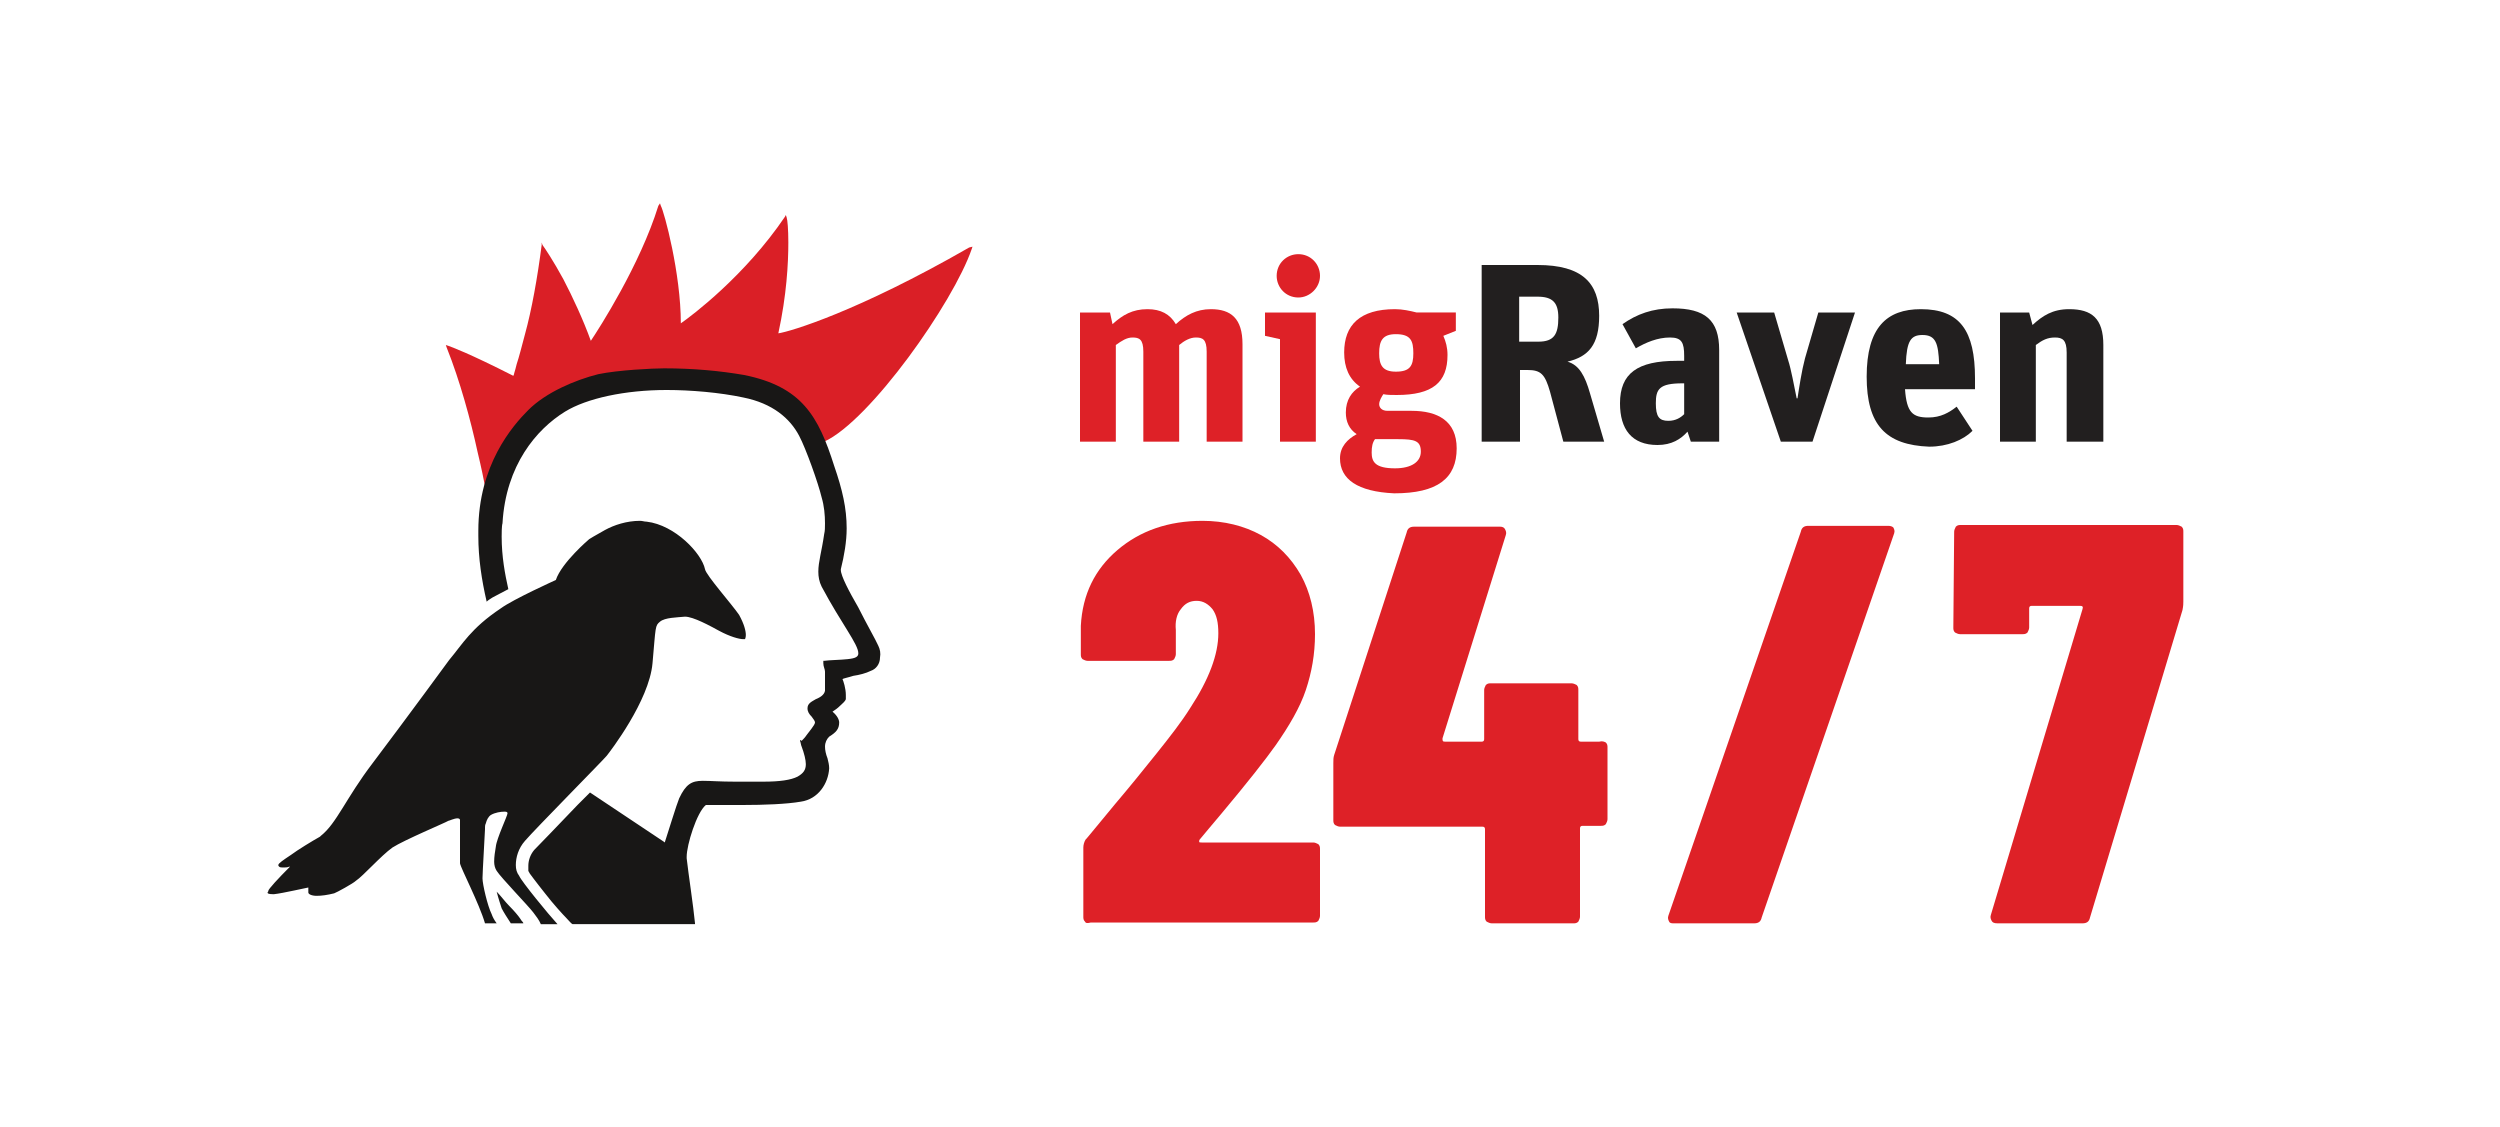
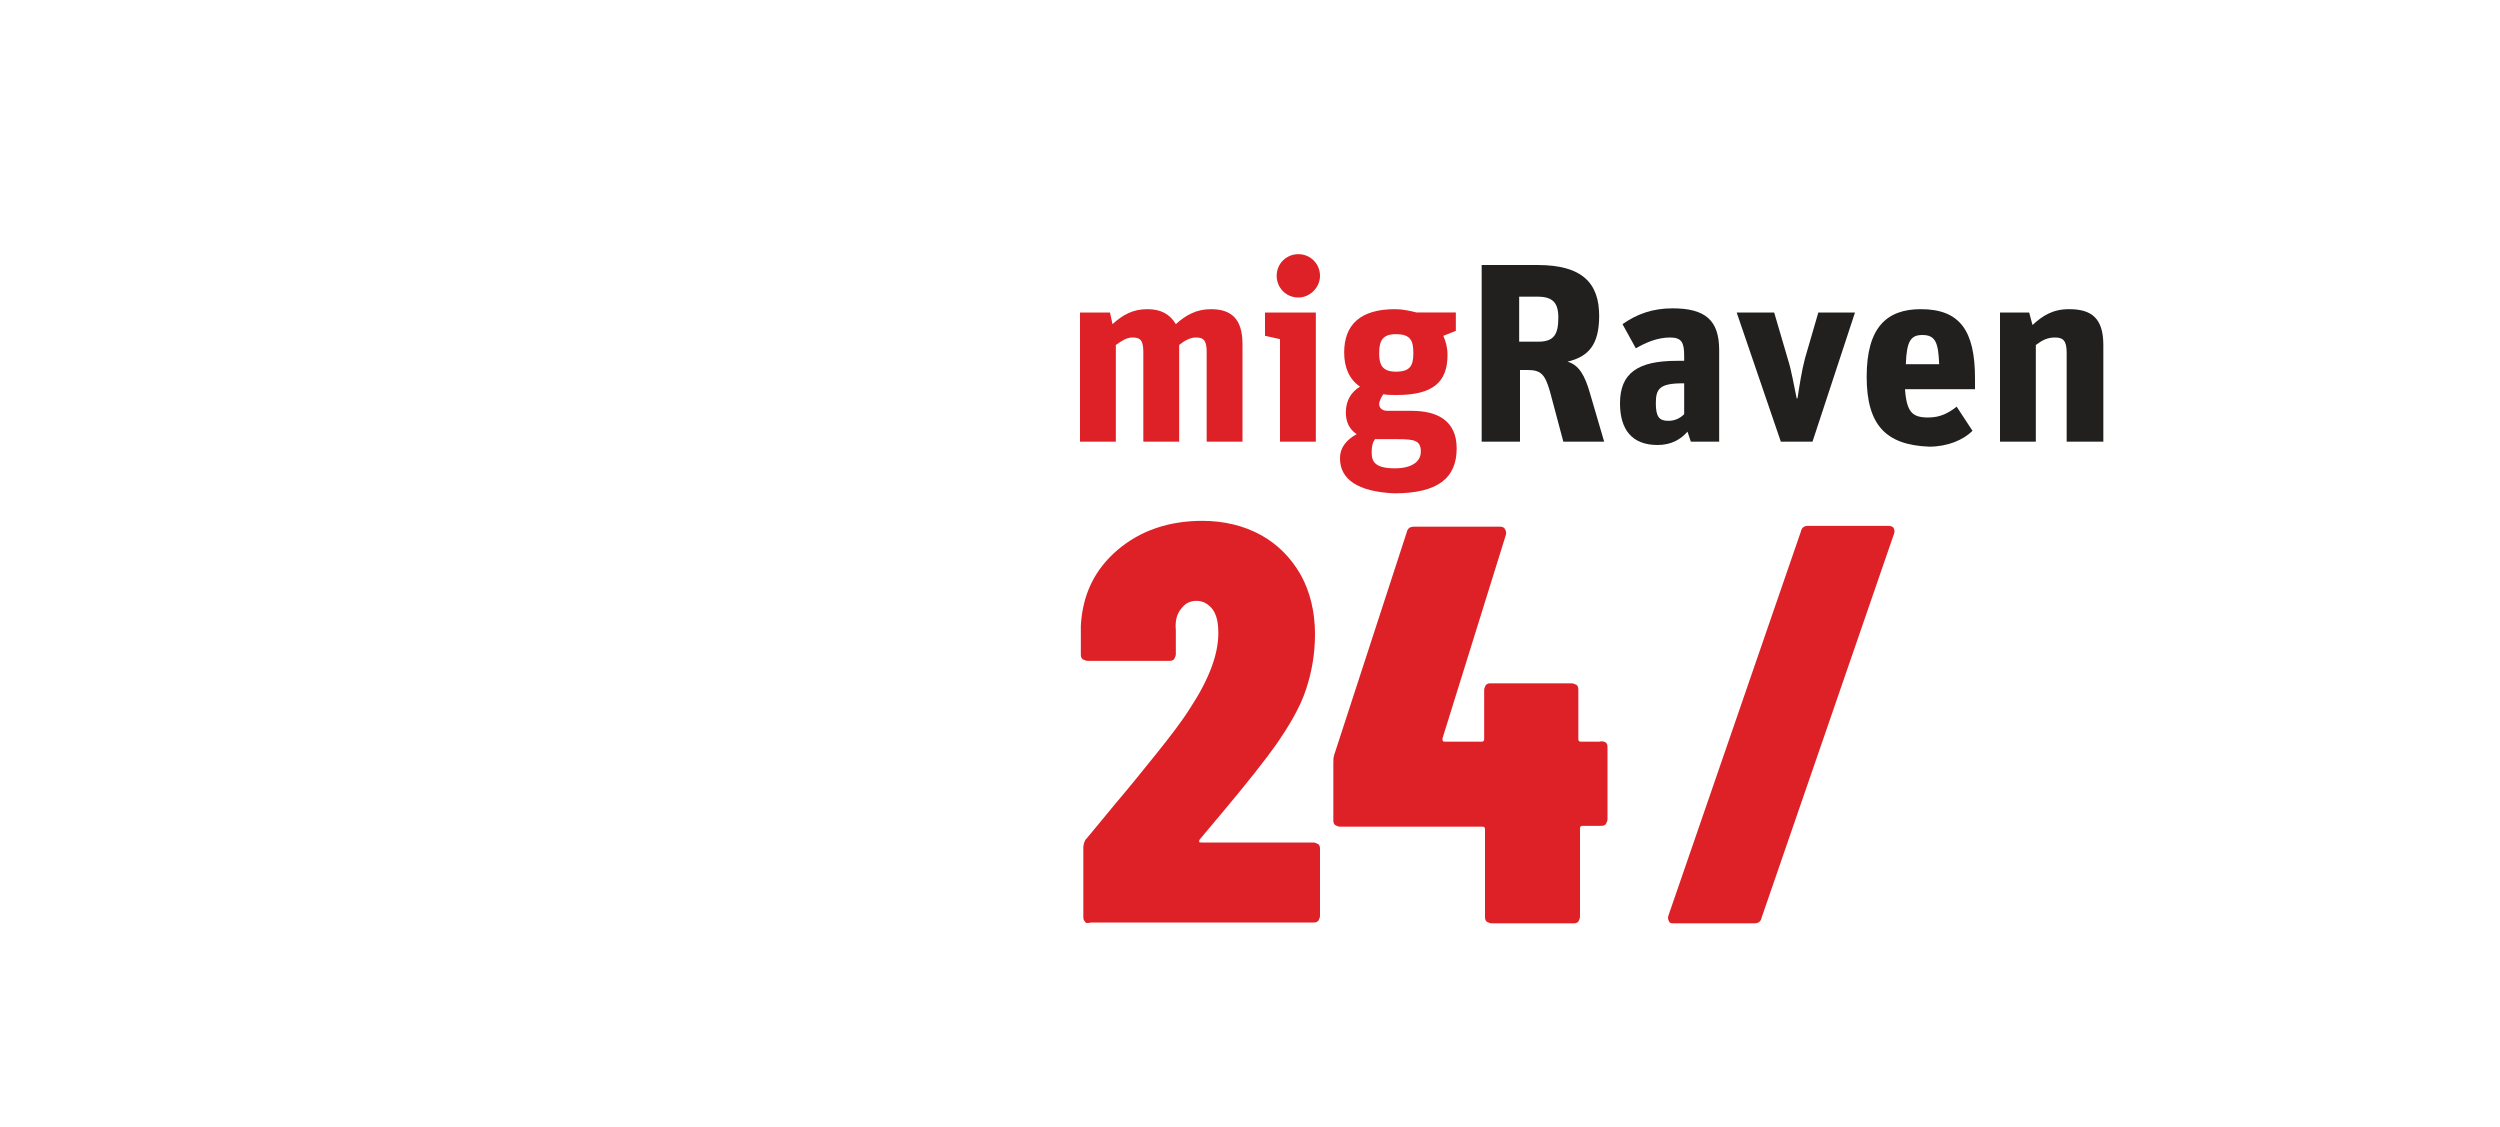
<svg xmlns="http://www.w3.org/2000/svg" version="1.1" id="Layer_1" x="0px" y="0px" viewBox="0 0 300 135.2" style="enable-background:new 0 0 300 135.2;" xml:space="preserve">
  <style type="text/css">
	.st0{fill:#DE2127;}
	.st1{fill:#221F1F;}
	.st2{fill:#DA1F26;}
	.st3{fill:#181716;}
</style>
  <g>
    <g>
      <path class="st0" d="M129.7,37.5h3.5l0.3,1.4c1.2-1.1,2.4-1.8,4.2-1.8c1.6,0,2.7,0.6,3.4,1.8c1.2-1.1,2.5-1.8,4.2-1.8    c2.4,0,3.8,1.1,3.8,4.2V53h-4.3V42.2c0-1.5-0.5-1.7-1.3-1.7c-0.7,0-1.4,0.4-2,0.9V53h-4.3V42.2c0-1.5-0.5-1.7-1.3-1.7    c-0.7,0-1.3,0.4-2,0.9V53h-4.3V37.5z" />
      <path class="st0" d="M153.6,40.7l-1.8-0.4v-2.8h6.1V53h-4.3V40.7z M153.2,33.1c0-1.5,1.2-2.6,2.6-2.6c1.5,0,2.6,1.2,2.6,2.6    c0,1.4-1.2,2.6-2.6,2.6C154.3,35.7,153.2,34.5,153.2,33.1z" />
      <path class="st0" d="M160.8,55c0-1.4,0.9-2.3,2-2.9c-0.9-0.6-1.3-1.5-1.3-2.6c0-1.5,0.7-2.5,1.7-3.1c-1.3-0.9-1.9-2.3-1.9-4.1    c0-3.3,1.9-5.2,6.1-5.2c0.9,0,1.8,0.2,2.6,0.4h4.7v2.2l-1.5,0.6c0.3,0.7,0.5,1.4,0.5,2.3c0,3.3-1.8,4.8-6.1,4.8    c-0.6,0-1.2,0-1.6-0.1c-0.2,0.3-0.5,0.8-0.5,1.2c0,0.4,0.3,0.8,1,0.8h2.9c3.1,0,5.4,1.2,5.4,4.5c0,3.6-2.3,5.4-7.5,5.4    C162.9,59,160.8,57.5,160.8,55z M164.6,54.3c0,1.1,0.4,1.9,2.8,1.9c2,0,3.1-0.8,3.1-2c0-1.3-0.7-1.5-2.7-1.5h-2.8    C164.7,53.1,164.6,53.6,164.6,54.3z M169.6,42.4c0-1.5-0.3-2.3-2.1-2.3c-1.6,0-2,0.8-2,2.3c0,1.4,0.4,2.2,2,2.2    C169.2,44.6,169.6,43.9,169.6,42.4z" />
      <path class="st1" d="M177.8,31.8h6.7c5.4,0,7.4,2.2,7.4,6.1c0,3.5-1.3,4.9-3.8,5.5c1.4,0.4,2.1,1.7,2.7,3.8l1.7,5.8h-4.9l-1.6-6    c-0.6-2.1-1.1-2.6-2.7-2.6h-0.9V53h-4.6V31.8z M184.6,41c1.9,0,2.4-0.9,2.4-2.9c0-1.8-0.7-2.5-2.5-2.5h-2.2V41H184.6z" />
      <path class="st1" d="M194.4,48.4c0-3.6,2.1-5.1,6.8-5.1h0.9v-0.6c0-1.6-0.3-2.2-1.7-2.2c-1.5,0-2.9,0.6-4.1,1.3l-1.6-2.9    c1.7-1.2,3.6-1.9,6-1.9c3.9,0,5.6,1.4,5.6,5v11h-3.4l-0.4-1.2c-0.8,0.9-1.9,1.6-3.6,1.6C195.8,53.4,194.4,51.5,194.4,48.4z     M202.1,49.7V46h-0.2c-2.8,0-3.2,0.7-3.2,2.4c0,1.6,0.4,2.1,1.5,2.1C201.1,50.5,201.7,50.1,202.1,49.7z" />
      <path class="st1" d="M208.4,37.5h4.5l1.7,5.8c0.3,0.9,0.7,3,1,4.5h0.1c0.2-1.3,0.5-3.3,0.9-4.8l1.6-5.5h4.4L217.5,53h-3.8    L208.4,37.5z" />
      <path class="st1" d="M224,45.2c0-5.9,2.4-8.1,6.5-8.1c4.7,0,6.5,2.6,6.5,8.3v1.3h-8.4c0.2,2.8,0.9,3.4,2.8,3.4    c1.5,0,2.5-0.6,3.4-1.3l1.9,2.9c-1.1,1.1-3,1.9-5.2,1.9C226.3,53.4,224,51,224,45.2z M228.7,43.7h4c-0.1-2.5-0.4-3.5-2-3.5    C229.3,40.2,228.8,40.9,228.7,43.7z" />
      <path class="st1" d="M240,37.5h3.5l0.4,1.5c1.2-1.1,2.4-1.9,4.4-1.9c2.7,0,4.1,1.1,4.1,4.3V53H248V42.3c0-1.5-0.5-1.8-1.4-1.8    c-0.9,0-1.5,0.3-2.3,0.9V53H240V37.5z" />
    </g>
-     <path class="st2" d="M116.3,29.7C102.9,37.4,94.8,39.8,93.4,40c1-4.6,1.2-8.4,1.2-10.9c0-1.6-0.1-2.7-0.2-3l-0.1-0.3L94.2,26   C89.4,33.1,83,37.9,81.7,38.8c0-6-2-13.4-2.4-14.1l-0.1-0.3L79,24.7c-2.2,7.1-7.1,14.7-8.1,16.2c-0.9-2.5-2.2-5.3-3.3-7.4   c-1.2-2.2-2.2-3.7-2.5-4.1L65,29.1l0,0.3c-0.5,3.9-1.2,7.8-2,10.7c-0.4,1.5-0.7,2.7-1,3.6c-0.1,0.4-0.2,0.8-0.3,1.1   c0,0.1-0.1,0.3-0.1,0.3c-5.3-2.7-7.5-3.5-7.8-3.6l-0.3-0.1l0.1,0.3c1.6,4,2.9,8.8,3.7,12.5c0.9,3.7,1.3,6.4,1.3,6.4l0.3,0   c0,0,0.1-0.9,0.5-2.2c1.3-4,5.4-12.1,18.3-13.2c1.2-0.1,2.3-0.1,3.3-0.1c7,0,11.2,1.9,13.8,3.9c1.3,1,2.1,1.9,2.7,2.7   c0.3,0.4,0.5,0.7,0.7,0.9c0.2,0.2,0.3,0.4,0.5,0.4c0,0,0.1,0,0.1,0l0-0.1l0.1,0.1c5.5-2.5,15.5-16.7,17.7-23.1l0.1-0.3L116.3,29.7z   " />
-     <path class="st3" d="M61.9,103.8c0-0.9,0.3-2,1.1-2.9c1.2-1.4,9.4-9.7,9.8-10.2c0.4-0.5,5.1-6.6,5.5-11.1c0.4-4.5,0.3-4.5,0.9-5   c0.6-0.5,2-0.5,3-0.6c1,0,3,1.1,4.1,1.7c1.3,0.7,2.4,1,2.9,1h0c0.1,0,0.2,0,0.2,0c0,0,0.1-0.2,0.1-0.5c0,0,0,0,0,0   c0-0.5-0.2-1.3-0.8-2.4c-0.8-1.2-4-4.8-4.1-5.5c-0.4-1.9-3.6-5.3-7-5.7c-0.3,0-0.5-0.1-0.8-0.1v0c-1.6,0-3.1,0.5-4.2,1.1   c-1.1,0.6-1.9,1.1-1.9,1.1c0,0-3.3,2.8-4,4.9c0,0-5.1,2.3-6.6,3.4c-3.6,2.4-4.6,4.3-6.2,6.2c0,0-4.9,6.7-9.2,12.4   c-3.2,4.2-4.3,7.2-6.2,8.7c0,0,0,0-0.1,0.1c-0.9,0.5-2.7,1.6-3.5,2.2c-0.9,0.6-1.5,1-1.5,1.2c0,0,0,0,0,0c0,0.1,0,0.1,0.1,0.2   c0.1,0.1,0.3,0.1,0.5,0.1c0.2,0,0.5,0,0.7-0.1l0.1,0l0,0l0,0c-1.4,1.4-2.6,2.7-2.6,2.9c0,0.1-0.1,0.2-0.1,0.2   c0,0.1,0.1,0.2,0.6,0.2c0.1,0,0.1,0,0.2,0c1-0.1,4-0.8,4.1-0.8l0,0l0,0l0,0.1l0,0c0,0,0,0,0,0c0,0,0,0.1,0,0.2c0,0.1,0,0.1,0,0.3   c0,0.2,0.4,0.4,1,0.4c0,0,0,0,0,0c0.6,0,1.3-0.1,2.1-0.3c0.3-0.1,2.3-1.2,2.6-1.5c0.9-0.6,3-3,4.4-4c1.4-0.9,6.4-3,6.7-3.2   c0,0,0,0,0,0c0,0,0,0,0,0c0.1,0,0.7-0.3,1.1-0.3c0.2,0,0.3,0.1,0.3,0.2c0,0.3,0,2.4,0,3.8c0,0.7,0,1.3,0,1.4c0.1,0.6,2.3,4.8,3,7.2   h1.4c-0.3-0.4-0.5-0.8-0.6-1.1c-0.5-1-1.1-3.6-1.1-4.3c0-0.7,0.3-5.6,0.3-5.9h0v0c0,0,0,0,0,0c0,0,0,0,0,0c0,0,0,0,0,0   c0,0,0-0.1,0-0.2c0-0.1,0-0.3,0.1-0.5c0.1-0.4,0.3-0.8,0.6-1c0.5-0.3,1.2-0.4,1.6-0.4c0.2,0,0.4,0,0.4,0.2v0c0,0.3-1.3,3-1.4,4   c-0.1,0.6-0.2,1.2-0.2,1.8v0c0,0.4,0.1,0.8,0.3,1.1c0.5,0.8,3.8,4.2,4.4,5c0.3,0.4,0.7,0.9,0.9,1.4h2c-1.1-1.2-4.3-5.1-4.6-5.8   C62,104.7,61.9,104.3,61.9,103.8 M105.4,77.5c-0.3-0.7-1.4-2.6-2.4-4.6c-1.1-1.9-2.1-3.8-2.1-4.5c0,0,0,0,0,0c0,0,0,0,0,0   c0,0,0,0,0,0c0,0,0-0.1,0-0.1c0.4-1.6,0.7-3.3,0.7-4.9c0-2.4-0.5-4.6-1.5-7.5c-1.9-6-3.9-9.5-10.8-10.9c-2.9-0.5-6.1-0.8-9.6-0.8   c-1.3,0-5.5,0.2-7.9,0.7c-2.8,0.7-6.3,2.2-8.4,4.3c-1.9,1.9-6,6.6-6,14.5l0,0c0,0,0,0,0,0c0,0.2,0,0.4,0,0.6c0,2.7,0.4,5.3,1,7.9   c0.2-0.2,0.4-0.3,0.7-0.5c0.6-0.3,1.1-0.6,1.9-1c-0.4-1.8-0.8-3.9-0.8-6.3c0-0.3,0-1.3,0.1-1.6c0.4-7,4.1-11.3,7.5-13.4   c2.6-1.6,7.2-2.6,12.2-2.6h0c2.9,0,6.4,0.3,9.2,0.9c3.5,0.7,5.6,2.5,6.7,4.6c0.8,1.5,2.3,5.7,2.7,7.4c0.3,1,0.4,2.1,0.4,3.1   c0,0.5,0,0.9-0.1,1.3c-0.3,2.1-0.7,3.3-0.7,4.5v0c0,0.6,0.1,1.2,0.4,1.8c2.4,4.5,4.4,6.9,4.4,8v0c0,0.4-0.3,0.6-1.3,0.7   c-0.9,0.1-2.1,0.1-2.8,0.2l-0.1,0l0,0.1c0,0.1,0,0.1,0,0.2c0,0.4,0.2,0.7,0.2,1v0h0l0,0c0,0.4,0,1,0,1.6c0,0.3,0,0.5,0,0.7   c-0.1,0.5-0.6,0.8-1.1,1c-0.5,0.3-1,0.5-1,1.1c0,0.4,0.2,0.7,0.5,1c0.2,0.3,0.4,0.5,0.4,0.7v0c0,0,0,0,0,0c0,0.3-0.8,1.2-1,1.5   c-0.2,0.3-0.4,0.5-0.6,0.7L96,88.8l0,0.1c0.1,0.2,0.1,0.5,0.2,0.7c0.3,0.8,0.5,1.6,0.5,2.1h0v0c0,0.7-0.3,1.1-1,1.5   c-0.8,0.4-2.1,0.6-4.1,0.6c0,0,0,0,0,0c-0.6,0-1.2,0-1.9,0c-0.5,0-1,0-1.5,0c-1.8,0-2.9-0.1-3.8-0.1c0,0-0.1,0-0.1,0   c-1.3,0-2,0.4-2.8,2.1c-0.3,0.7-1.4,4.3-1.7,5.2l0,0.1l-9-6c-0.5,0.5-1,1-1.5,1.5c-2.2,2.3-4.6,4.8-5.2,5.4   c-0.5,0.6-0.7,1.3-0.7,1.9c0,0,0,0,0,0c0,0.2,0,0.3,0,0.4c0,0.1,0,0.1,0,0.1c0,0,0,0,0,0.1c0,0.1,0.1,0.1,0.1,0.2   c0.1,0.2,0.3,0.4,0.5,0.7c0.4,0.5,0.9,1.2,1.4,1.8c1,1.3,2.2,2.6,2.5,2.9c0.4,0.4,0.6,0.7,0.8,0.8l14.7,0l0-0.1   c-0.2-2.1-0.8-6-1-7.8c0-0.1,0-0.1,0-0.2c0,0,0,0,0,0c0-1.4,1.2-5.3,2.3-6.2c0.3,0,2.2,0,4.5,0c2.4,0,5.2-0.1,6.9-0.4   c2.1-0.3,3.3-2.2,3.4-4h0v0c0-0.4-0.1-0.8-0.2-1.2c-0.2-0.5-0.3-1-0.3-1.4c0-0.5,0.2-0.9,0.5-1.2c0.8-0.5,1.2-0.9,1.2-1.7v0l0,0   c0-0.3-0.2-0.8-0.8-1.3l0,0l0,0l0,0c0.3-0.2,0.6-0.4,0.9-0.7c0.3-0.3,0.6-0.5,0.7-0.8h0l0,0c0-0.1,0-0.3,0-0.5   c0-0.8-0.3-1.7-0.4-1.9l0,0l0,0l0,0c0.1-0.1,0.7-0.2,1.3-0.4c0.7-0.1,1.5-0.3,2.1-0.6c0.6-0.2,1.1-0.8,1.1-1.6c0,0,0,0,0,0   C105.7,78.4,105.6,77.9,105.4,77.5 M62.6,110.5l-0.2-0.3c-0.2-0.3-0.7-0.9-1.3-1.5c-0.5-0.5-1-1.2-1.5-1.7c0,0,0,0,0,0   c0.2,0.8,0.5,1.7,0.6,2c0.2,0.4,0.7,1.2,1.1,1.8h1.5C62.8,110.7,62.7,110.6,62.6,110.5L62.6,110.5z" />
    <g>
      <path class="st0" d="M130.2,110.6c-0.2-0.2-0.2-0.4-0.2-0.6v-8.3c0-0.3,0.1-0.7,0.3-1c-0.1,0.2,1-1.2,3.5-4.2c1.7-2,3.4-4.1,5-6.1    c1.6-2,3-3.8,4-5.4c2.3-3.5,3.4-6.5,3.4-9c0-1.3-0.2-2.2-0.7-2.9c-0.5-0.6-1.1-1-1.9-1c-0.8,0-1.4,0.3-1.9,1    c-0.5,0.6-0.7,1.5-0.6,2.5v2.9c0,0.2-0.1,0.4-0.2,0.6c-0.2,0.2-0.4,0.2-0.6,0.2h-9.8c-0.2,0-0.4-0.1-0.6-0.2    c-0.2-0.2-0.2-0.4-0.2-0.6v-3.4c0.2-3.8,1.7-6.8,4.4-9.1c2.7-2.3,6.1-3.5,10.2-3.5c2.6,0,5,0.6,7,1.7c2,1.1,3.6,2.7,4.8,4.8    c1.1,2,1.7,4.4,1.7,7.1c0,2.4-0.4,4.6-1.1,6.7c-0.7,2.1-2,4.3-3.6,6.6c-1.2,1.7-3.4,4.5-6.5,8.2c-1.2,1.4-2,2.4-2.6,3.1    c-0.1,0.1-0.1,0.2-0.1,0.3c0,0.1,0.1,0.1,0.3,0.1h13.4c0.2,0,0.4,0.1,0.6,0.2c0.2,0.2,0.2,0.4,0.2,0.6v8c0,0.2-0.1,0.4-0.2,0.6    c-0.2,0.2-0.4,0.2-0.6,0.2h-26.7C130.5,110.8,130.3,110.8,130.2,110.6z" />
      <path class="st0" d="M192.7,89.1c0.2,0.2,0.2,0.4,0.2,0.6v8.6c0,0.2-0.1,0.4-0.2,0.6c-0.2,0.2-0.4,0.2-0.6,0.2h-2.2    c-0.2,0-0.3,0.1-0.3,0.3V110c0,0.2-0.1,0.4-0.2,0.6c-0.2,0.2-0.4,0.2-0.6,0.2H179c-0.2,0-0.4-0.1-0.6-0.2    c-0.2-0.2-0.2-0.4-0.2-0.6V99.5c0-0.2-0.1-0.3-0.3-0.3h-17.1c-0.2,0-0.4-0.1-0.6-0.2c-0.2-0.2-0.2-0.4-0.2-0.6v-6.8    c0-0.4,0-0.7,0.1-1l8.7-26.7c0.1-0.5,0.4-0.7,0.9-0.7H180c0.3,0,0.5,0.1,0.6,0.3c0.1,0.2,0.2,0.4,0.1,0.7l-7.6,24.4    c0,0.3,0,0.4,0.3,0.4h4.4c0.2,0,0.3-0.1,0.3-0.3v-5.9c0-0.2,0.1-0.4,0.2-0.6c0.2-0.2,0.4-0.2,0.6-0.2h9.7c0.2,0,0.4,0.1,0.6,0.2    c0.2,0.2,0.2,0.4,0.2,0.6v5.9c0,0.2,0.1,0.3,0.3,0.3h2.2C192.3,88.9,192.5,89,192.7,89.1z" />
      <path class="st0" d="M200.3,110.6c-0.1-0.2-0.2-0.4-0.1-0.7l15.9-46.1c0.1-0.5,0.4-0.7,0.9-0.7h9.6c0.3,0,0.5,0.1,0.6,0.2    c0.1,0.2,0.2,0.4,0.1,0.7l-15.9,46.1c-0.1,0.5-0.4,0.7-0.9,0.7h-9.6C200.6,110.8,200.4,110.8,200.3,110.6z" />
-       <path class="st0" d="M239,110.5c-0.1-0.2-0.2-0.4-0.1-0.7l11-36.7c0.1-0.3,0-0.4-0.3-0.4h-5.8c-0.2,0-0.3,0.1-0.3,0.3v2.3    c0,0.2-0.1,0.4-0.2,0.6c-0.2,0.2-0.4,0.2-0.6,0.2h-7.5c-0.2,0-0.4-0.1-0.6-0.2c-0.2-0.2-0.2-0.4-0.2-0.6l0.1-11.5    c0-0.2,0.1-0.4,0.2-0.6c0.2-0.2,0.4-0.2,0.6-0.2h25.9c0.2,0,0.4,0.1,0.6,0.2c0.2,0.2,0.2,0.4,0.2,0.6v8.4c0,0.2,0,0.5-0.1,1    l-11.1,36.9c-0.1,0.5-0.4,0.7-0.9,0.7h-10.2C239.3,110.8,239.1,110.7,239,110.5z" />
    </g>
  </g>
</svg>